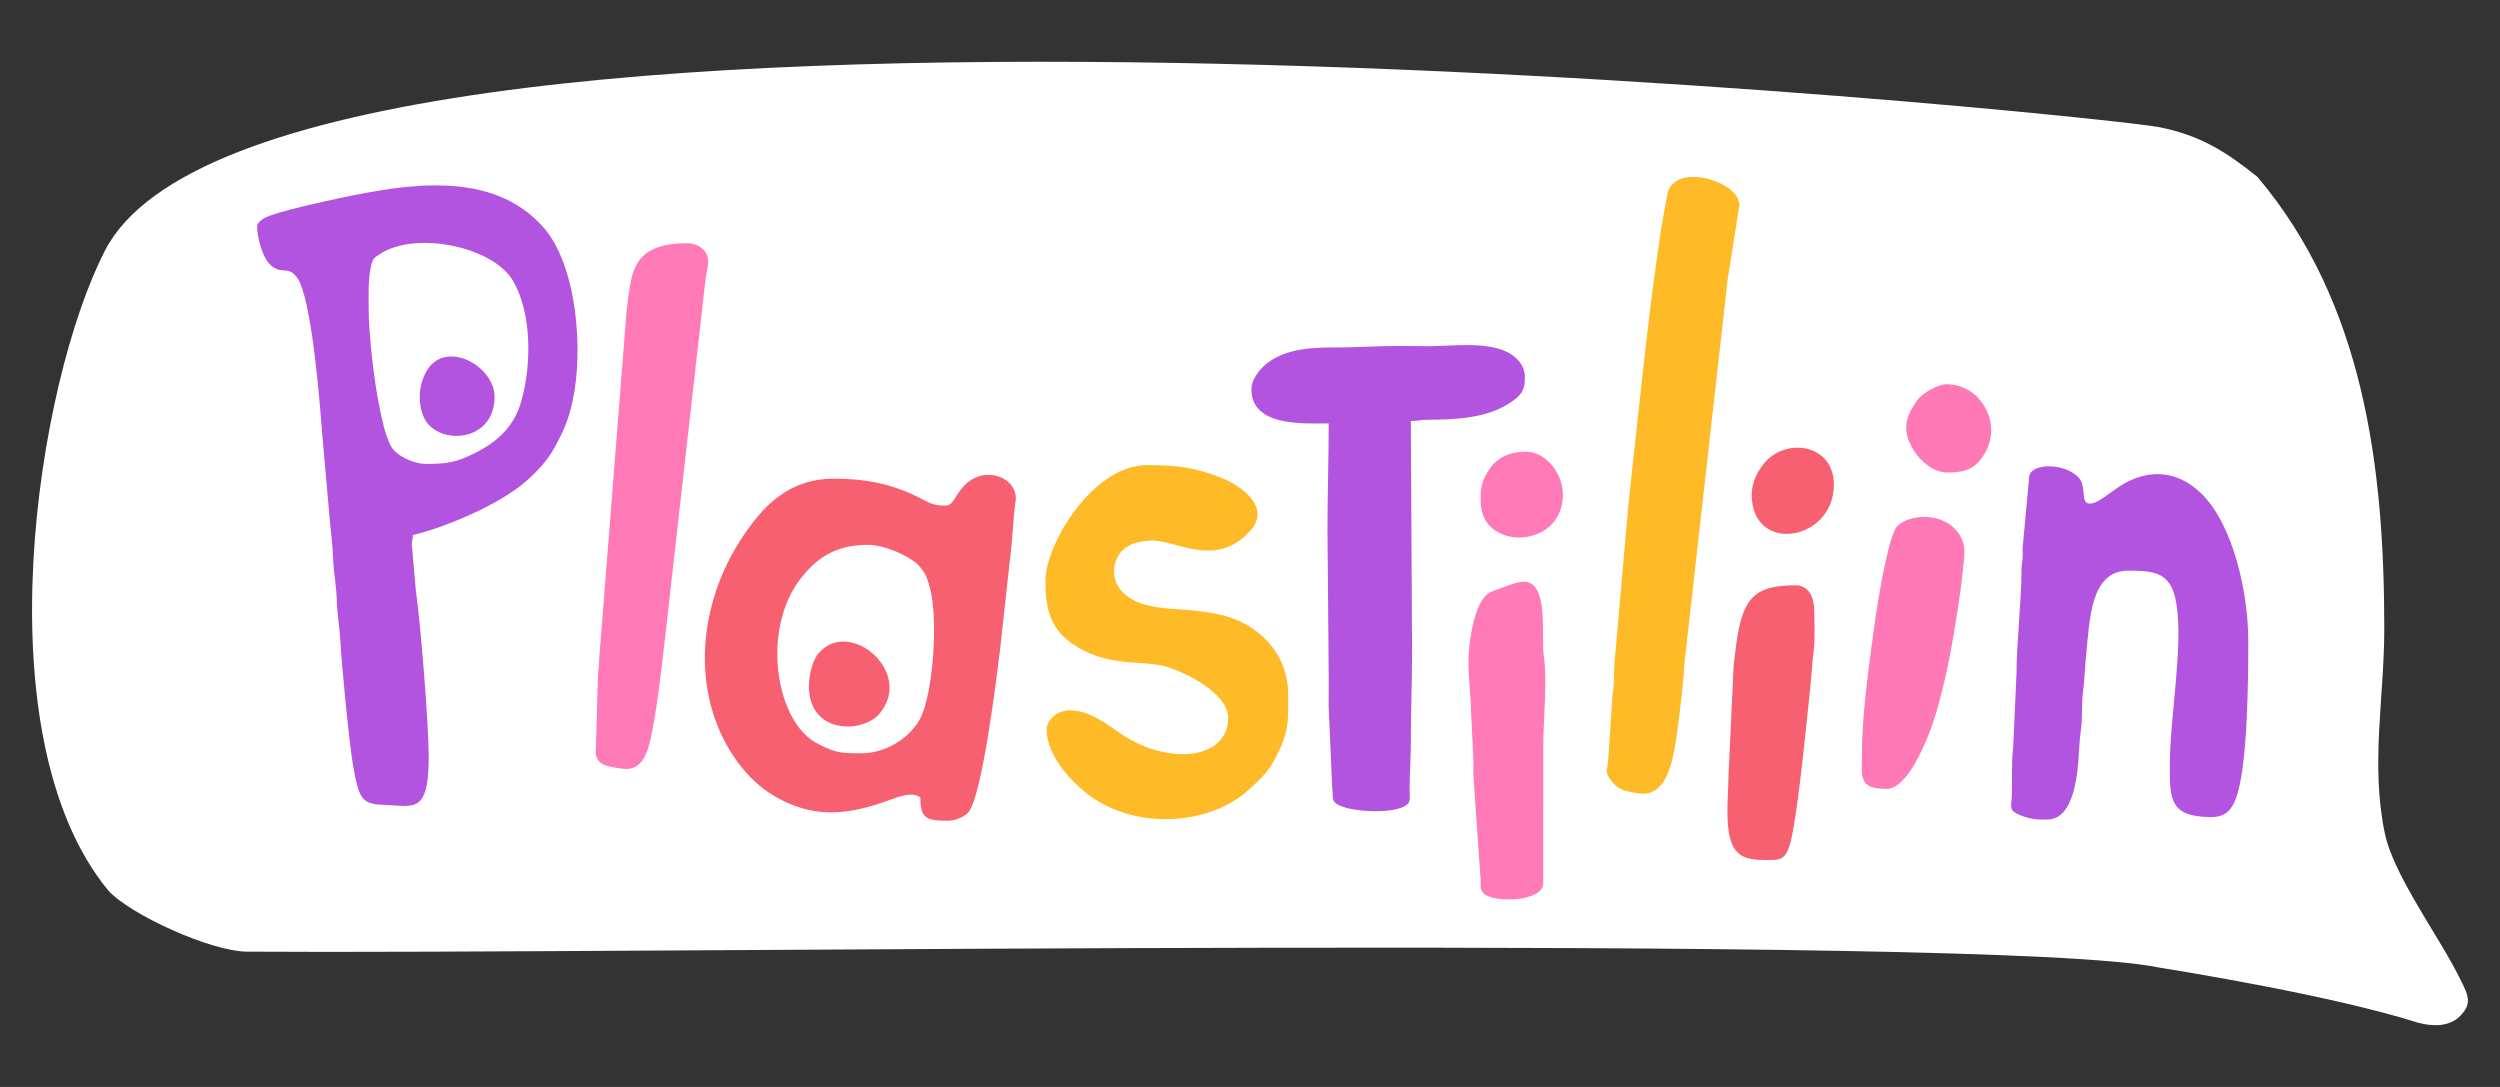
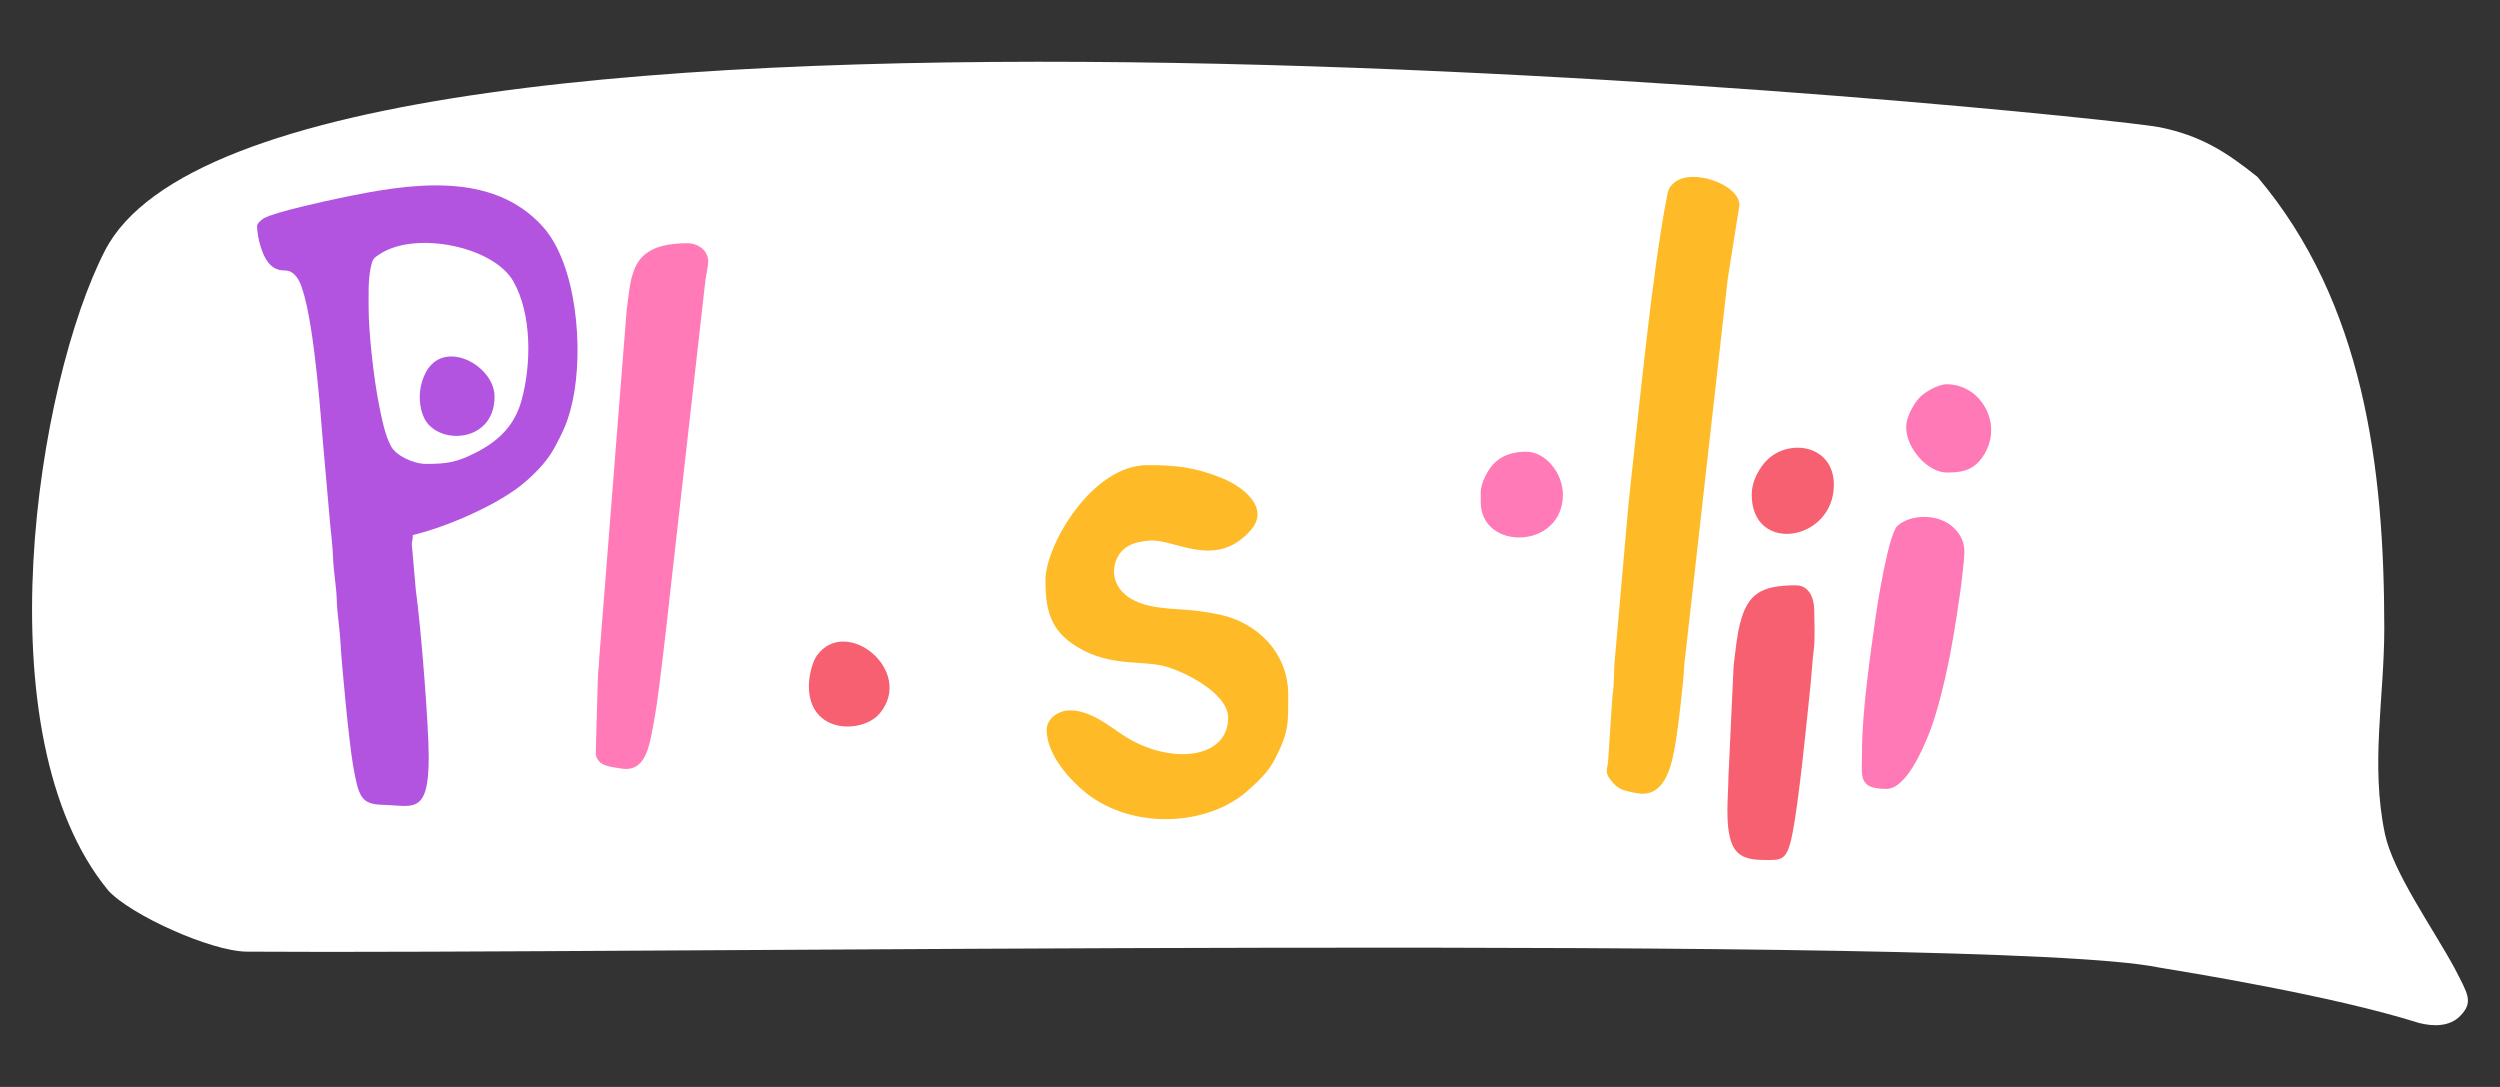
<svg xmlns="http://www.w3.org/2000/svg" xml:space="preserve" width="46mm" height="20mm" version="1.1" style="shape-rendering:geometricPrecision; text-rendering:geometricPrecision; image-rendering:optimizeQuality; fill-rule:evenodd; clip-rule:evenodd" viewBox="0 0 4600 2000">
  <rect x="0" y="0" width="4600" height="2000" fill="#333333" stroke="none" />
  <defs>
    <style type="text/css">
   
    .fil5 {fill:#B254E0}
    .fil1 {fill:#F66070}
    .fil2 {fill:#FE79B5}
    .fil4 {fill:#FEBB27}
    .fil3 {fill:#FF7AB7}
    .fil0 {fill:white}
   
  </style>
  </defs>
  <g id="Слой_x0020_1">
    <path class="fil0" d="M198.96 1638.24c40.06,44.57 188.77,112.31 255.42,112.79 680,4.9 3213.51,-33.83 3516.94,28.99 45.05,7.4 319.82,51.57 479.37,102.16 26.35,6.79 56.78,7.1 76.2,-12.96 25.19,-26.06 13.52,-40.82 -10.51,-87.88 -39.39,-72.72 -113.29,-176.45 -128.13,-247.11 -26.86,-128.09 -1.17,-249.33 -1.17,-378.2 0,-295.65 -37.36,-598.75 -233.41,-830.59 -58.26,-46.69 -104.86,-76.07 -179.92,-91.33 -105.25,-21.4 -3473.12,-369.85 -3780.58,226.91 -124.9,242.41 -228.41,891.91 5.79,1177.22z" />
    <path class="fil1" d="M1488.32 1262.09c0,89.46 99.02,87.7 129.97,51.01 65.51,-77.68 -59.85,-180.63 -114.58,-107.81 -8.56,11.39 -15.39,37.35 -15.39,56.8z" />
    <path class="fil2" d="M3426.14 1381.58c0,46.88 -8.78,69.94 45.14,69.94 35.98,0 66.91,-73.86 77.68,-100.54 8.89,-22.09 15.35,-45.02 21.59,-68.65 12.3,-46.5 22.86,-101.78 29.98,-150.51 3.6,-24.64 8.23,-52.01 10.82,-79.41 2.94,-30.98 8.15,-50.13 -8.84,-72.8 -29.18,-39 -90.11,-33.01 -111.6,-11.55 -15.98,15.95 -36.06,140.65 -39.58,165.73 -10.08,71.96 -25.19,176.39 -25.19,247.79z" />
    <path class="fil2" d="M3507.37 785.96c0,39.66 40.4,83.47 74.45,83.47 25.16,0 46.46,-2.3 64.22,-26.03 25.24,-33.79 23.44,-77.98 -4.95,-109.93 -14.1,-15.86 -35.61,-26.47 -59.27,-26.47 -16.37,0 -42.94,16.2 -50.98,25.72 -11.27,13.38 -23.47,34.97 -23.47,53.24z" />
    <path class="fil3" d="M1264.89 447.58c-105.67,0 -102.79,57.4 -111.83,122.8l-50.58 642.03c0.09,15.19 -2.21,20.47 -2.37,33.72l-3.94 141.73c4.13,21.38 24.02,22.73 48.2,26.37 44.11,6.65 50.56,-42.18 58.3,-83.58 8.04,-43.02 12.07,-83.47 17.75,-128.9 5.14,-41.1 9.99,-87.48 14.73,-129.65l62.92 -557.5c1.51,-10.31 4.46,-23.56 4.94,-31.29 1.32,-21.36 -17.41,-35.73 -38.12,-35.73z" />
-     <path class="fil3" d="M2701.99 1216.92c0,31.6 4.67,68.84 4.54,87.96l4.36 90.39c0.85,10.05 -0.42,21.35 0.11,31.48l13.2 189.84c1.38,13.54 -4.36,24.64 14.71,32.68 25.3,10.68 96.6,7.55 100.57,-21.88l0.13 -254.8c0,-47.22 7.78,-120.47 0.96,-165.64 -5.48,-36.19 10.39,-136.67 -37.05,-136.67 -13.2,0 -35.37,9.98 -47.12,13.81 -19.34,6.32 -25.29,11.62 -34.18,28.98 -11.38,22.3 -20.23,69.84 -20.23,103.85z" />
    <path class="fil3" d="M2724.55 905.57l0 18.05c0,90.72 151.15,87.69 151.15,-13.54 0,-39.87 -32.14,-78.96 -67.68,-78.96 -23.92,0 -44.92,6.56 -60.43,23.04 -9.05,9.64 -23.04,33.86 -23.04,51.41z" />
    <path class="fil4" d="M1923.62 1067.89c0,48.5 7.07,86.28 47.33,115.1 62.31,44.59 124.48,31.81 167.92,41.9 38.63,8.96 120.9,50.44 120.9,95.68 0,77.19 -108.38,87.4 -192.7,32.52 -25.71,-16.73 -60.04,-46.06 -98.33,-46.06 -21.55,0 -42.87,15.26 -42.87,36.1 0,47 45.36,94.5 73.13,116.39 86.8,68.41 224.55,60.25 297.45,-5.26 18.09,-16.25 36.81,-33.11 49.08,-56.95 26.48,-51.43 24.79,-65.99 24.79,-119.61 0,-76.34 -56.9,-132.18 -126.13,-146.86 -56.21,-11.92 -81.42,-7.65 -120.79,-14.57 -89.73,-15.75 -82.99,-83.79 -54.82,-106.46 11.87,-9.55 25.84,-13.3 45.81,-15.13 46.65,-4.27 121.64,54.6 186.59,-18.69 37.8,-42.64 -16.4,-81.99 -53.41,-96.68 -48.66,-19.32 -82.34,-23.49 -136.7,-23.49 -100.89,0 -187.25,146.63 -187.25,212.07z" />
    <path class="fil4" d="M3022.31 1460.49c43.65,0 54.48,-55.97 60.93,-94.72 4.69,-28.04 15.08,-114.83 15.77,-142.16l79.93 -709.71 21.59 -136.31c0,-38.83 -88.34,-69.07 -120.22,-41.28 -10.09,8.78 -10.83,13.47 -13.84,29.03 -26.36,135.55 -50.7,388.26 -66.31,527.04 -2.93,26.08 -5.18,50.16 -7.38,76.1l-22.22 252.99c-1.43,17.7 0.31,32.86 -3.71,59.49l-7.83 118.5c-1.32,16.68 -6.77,20.68 3.86,34.73 6.83,9.02 13.05,15.33 23.55,19.31 6.67,2.53 27.41,6.99 35.88,6.99z" />
-     <path class="fil1" d="M1585.23 1386.08c-37.76,0 -47.27,-0.37 -81.28,-17.99 -77.46,-40.15 -103.1,-209.33 -31.55,-302.39 29.39,-38.23 63.97,-63.15 124.11,-63.15 32.57,0 75.51,20.43 92.33,36.26l7.35 8.45c8.36,11.11 10.26,18.18 14.47,32.91 16.8,58.87 5.84,200.81 -18.4,243.74 -20.61,36.52 -64.81,62.17 -107.03,62.17zm153.41 -455.72c-22.56,0 -30.73,-6.31 -49.63,-15.79 -47.03,-23.6 -96.06,-33.84 -153.41,-33.84 -82.95,0 -130.57,47.6 -172.4,111.86 -59.01,90.67 -86.71,212.96 -49.02,326.13 19.48,58.48 58.95,116.17 110.94,146.25 67.71,39.18 126.07,35.88 197.06,12.21 30.24,-10.09 52.75,-22.32 71.34,-9.88 0,38.81 10.68,42.86 51.89,42.86 12.25,0 28.9,-7.72 35.41,-14.22 26.09,-26.1 54.36,-260.2 58.93,-297.52l20.07 -182.98c4.05,-31.58 4.15,-61.68 8.81,-92.88 6.47,-43.34 -58.11,-70.31 -96.7,-26.59 -17.32,19.61 -17.59,34.39 -33.29,34.39z" />
    <path class="fil1" d="M3245.67 1582.35c31.09,0 41.83,3.45 51.75,-45.27 12.52,-61.59 26.28,-202.99 33.6,-273.21 2.47,-23.56 3.6,-48.69 6.54,-70.17 2.12,-15.5 0.95,-54.74 0.63,-71.6 -0.47,-23.71 -10.58,-45.1 -33.86,-45.1 -65.59,0 -89.3,16.91 -102.79,70.92 -6.22,24.99 -8.31,50.62 -11.64,76.34l-9.64 206.94c0.11,29.74 -7.17,88.4 6.73,121.86 9.31,22.38 27.56,29.29 58.68,29.29z" />
    <path class="fil1" d="M3223.15 909.97c0,110.85 151.16,86.04 151.16,-18.05 0,-76.11 -89.75,-87.62 -128.96,-38.72 -10.63,13.25 -22.2,33.82 -22.2,56.77z" />
    <path class="fil5" d="M678.31 567.08c0,-23.91 -1.07,-50.35 3.52,-73.19 3.58,-17.88 5.07,-18.65 18.08,-27.03 65.44,-42.15 207.85,-13.47 244.55,50.65 34.52,60.33 33.44,154.16 14.93,220.11 -12.95,46.15 -42.64,74.67 -86.28,96.45 -32.94,16.44 -50.31,19.53 -88.77,19.53 -24.7,0 -56.01,-15.88 -64.75,-32.26 -11.49,-21.53 -16.69,-49.2 -22.3,-76.97 -9.07,-44.89 -18.98,-130.42 -18.98,-177.29zm-205.3 -151.15c0,18.44 9.03,61.34 28.76,75.01 19.76,13.7 27.82,-1.82 44.18,18.99 27.41,34.84 42.49,231.39 46.8,287.09l13.51 153.44c1.82,24.04 5.82,51.27 6.63,76.85 0.76,24.3 6.14,51.74 6.76,76.71 0.62,24.66 5.53,52.63 6.73,76.75 1.88,38.17 15.85,185.2 23.21,227.2 10.11,57.69 14.6,71.71 53.53,72.82 56.73,1.6 85.73,20.15 85.73,-87.99 0,-56.16 -13.96,-236.72 -23.84,-307.8l-6.51 -74.86c-2.21,-14.76 1.03,-11.92 1.03,-25.69 59.54,-13.87 160.34,-56.19 209.28,-99.79 20.5,-18.27 38.89,-37.45 52.42,-62.64 15.63,-29.1 24.53,-47.82 32.5,-84.82 20.58,-95.59 7.06,-250.65 -54.48,-319.6 -93.87,-105.17 -248.42,-79.61 -374.53,-53 -23.04,4.86 -118.42,25.28 -139.01,36.96 -4.5,2.56 -12.7,9.56 -12.7,14.37z" />
-     <path class="fil5" d="M3755.57 1507.93l11.28 0c49.9,0 56.51,-84.32 58.71,-128.55 0.39,-8.03 1.77,-25.74 3.17,-35.18 3.44,-23.27 0.98,-49.27 4.16,-72.53 2.69,-19.75 3.65,-48.27 5.79,-68.66 6.3,-59.85 6.99,-153.05 77.07,-153.05 53,0 80.09,5.11 89.04,62.11 12.51,79.68 -12.33,207.04 -12.33,296.6 0,60.89 -0.93,94.75 76.7,94.75 28.6,0 39.26,-16.98 46.59,-39.13 20.3,-61.4 21.09,-218.98 21.09,-285.74 0,-84.95 -26.49,-210.53 -85.06,-269.12 -43.69,-43.68 -98.24,-48.97 -151.4,-14.73 -11.48,7.4 -36.91,27.82 -48.39,30.91 -28.6,7.68 -9.55,-29.1 -28.05,-47.8 -24.44,-24.7 -81.89,-27.03 -90.01,-2.91l-12.2 132.18c-0.39,7.41 0.48,14.88 -0.34,22.24 -0.87,7.88 -2.06,11.61 -1.96,22.85 0.43,44.69 -9.28,140.12 -9.02,185.01l-6.11 138.26c-3.81,27.77 -1.09,64.99 -2.91,94.21 -1.14,17.66 -3.92,21.43 13.49,29.33 10.21,4.63 25.69,8.95 40.69,8.95z" />
-     <path class="fil5" d="M2302.66 716c0,68.56 91.43,63.17 142.13,63.17 0,67.89 -2.25,128.31 -2.25,196.27l2.33 275.17c0.03,16.58 -0.18,33.2 -0.15,49.78l6.5 146.91c2.45,23.05 -3.12,27.69 16.07,35.82 26.12,11.07 90.15,13.56 114.5,1.56 14.57,-7.17 12.09,-11.25 11.92,-30.94 -0.25,-29.22 2.24,-54.44 2.24,-85.74 0,-59.92 2.26,-112.57 2.26,-171.46l-2.26 -421.88c14.07,0 17.55,-2.32 31.51,-2.34 48.57,-0.07 105.69,-2.68 147.2,-28.78 26.51,-16.66 31.11,-25.87 31.11,-50.1 0,-22.43 -17.01,-38.1 -33.02,-45.97 -39.53,-19.43 -102.88,-10.43 -145.22,-10.43 -26.68,0 -54.78,-0.87 -81.29,-0.08l-76.63 2.33c-48.84,0 -97.26,-0.32 -135.43,27.01 -12.19,8.73 -31.52,29.26 -31.52,49.7z" />
    <path class="fil5" d="M772.34 729.84c0,21.1 5.85,40.13 16.27,51.42 34.82,37.69 121.35,26.19 121.35,-51.42 0,-53.97 -82.55,-101.92 -120,-54.57 -9.6,12.14 -17.62,33.5 -17.62,54.57z" />
  </g>
</svg>